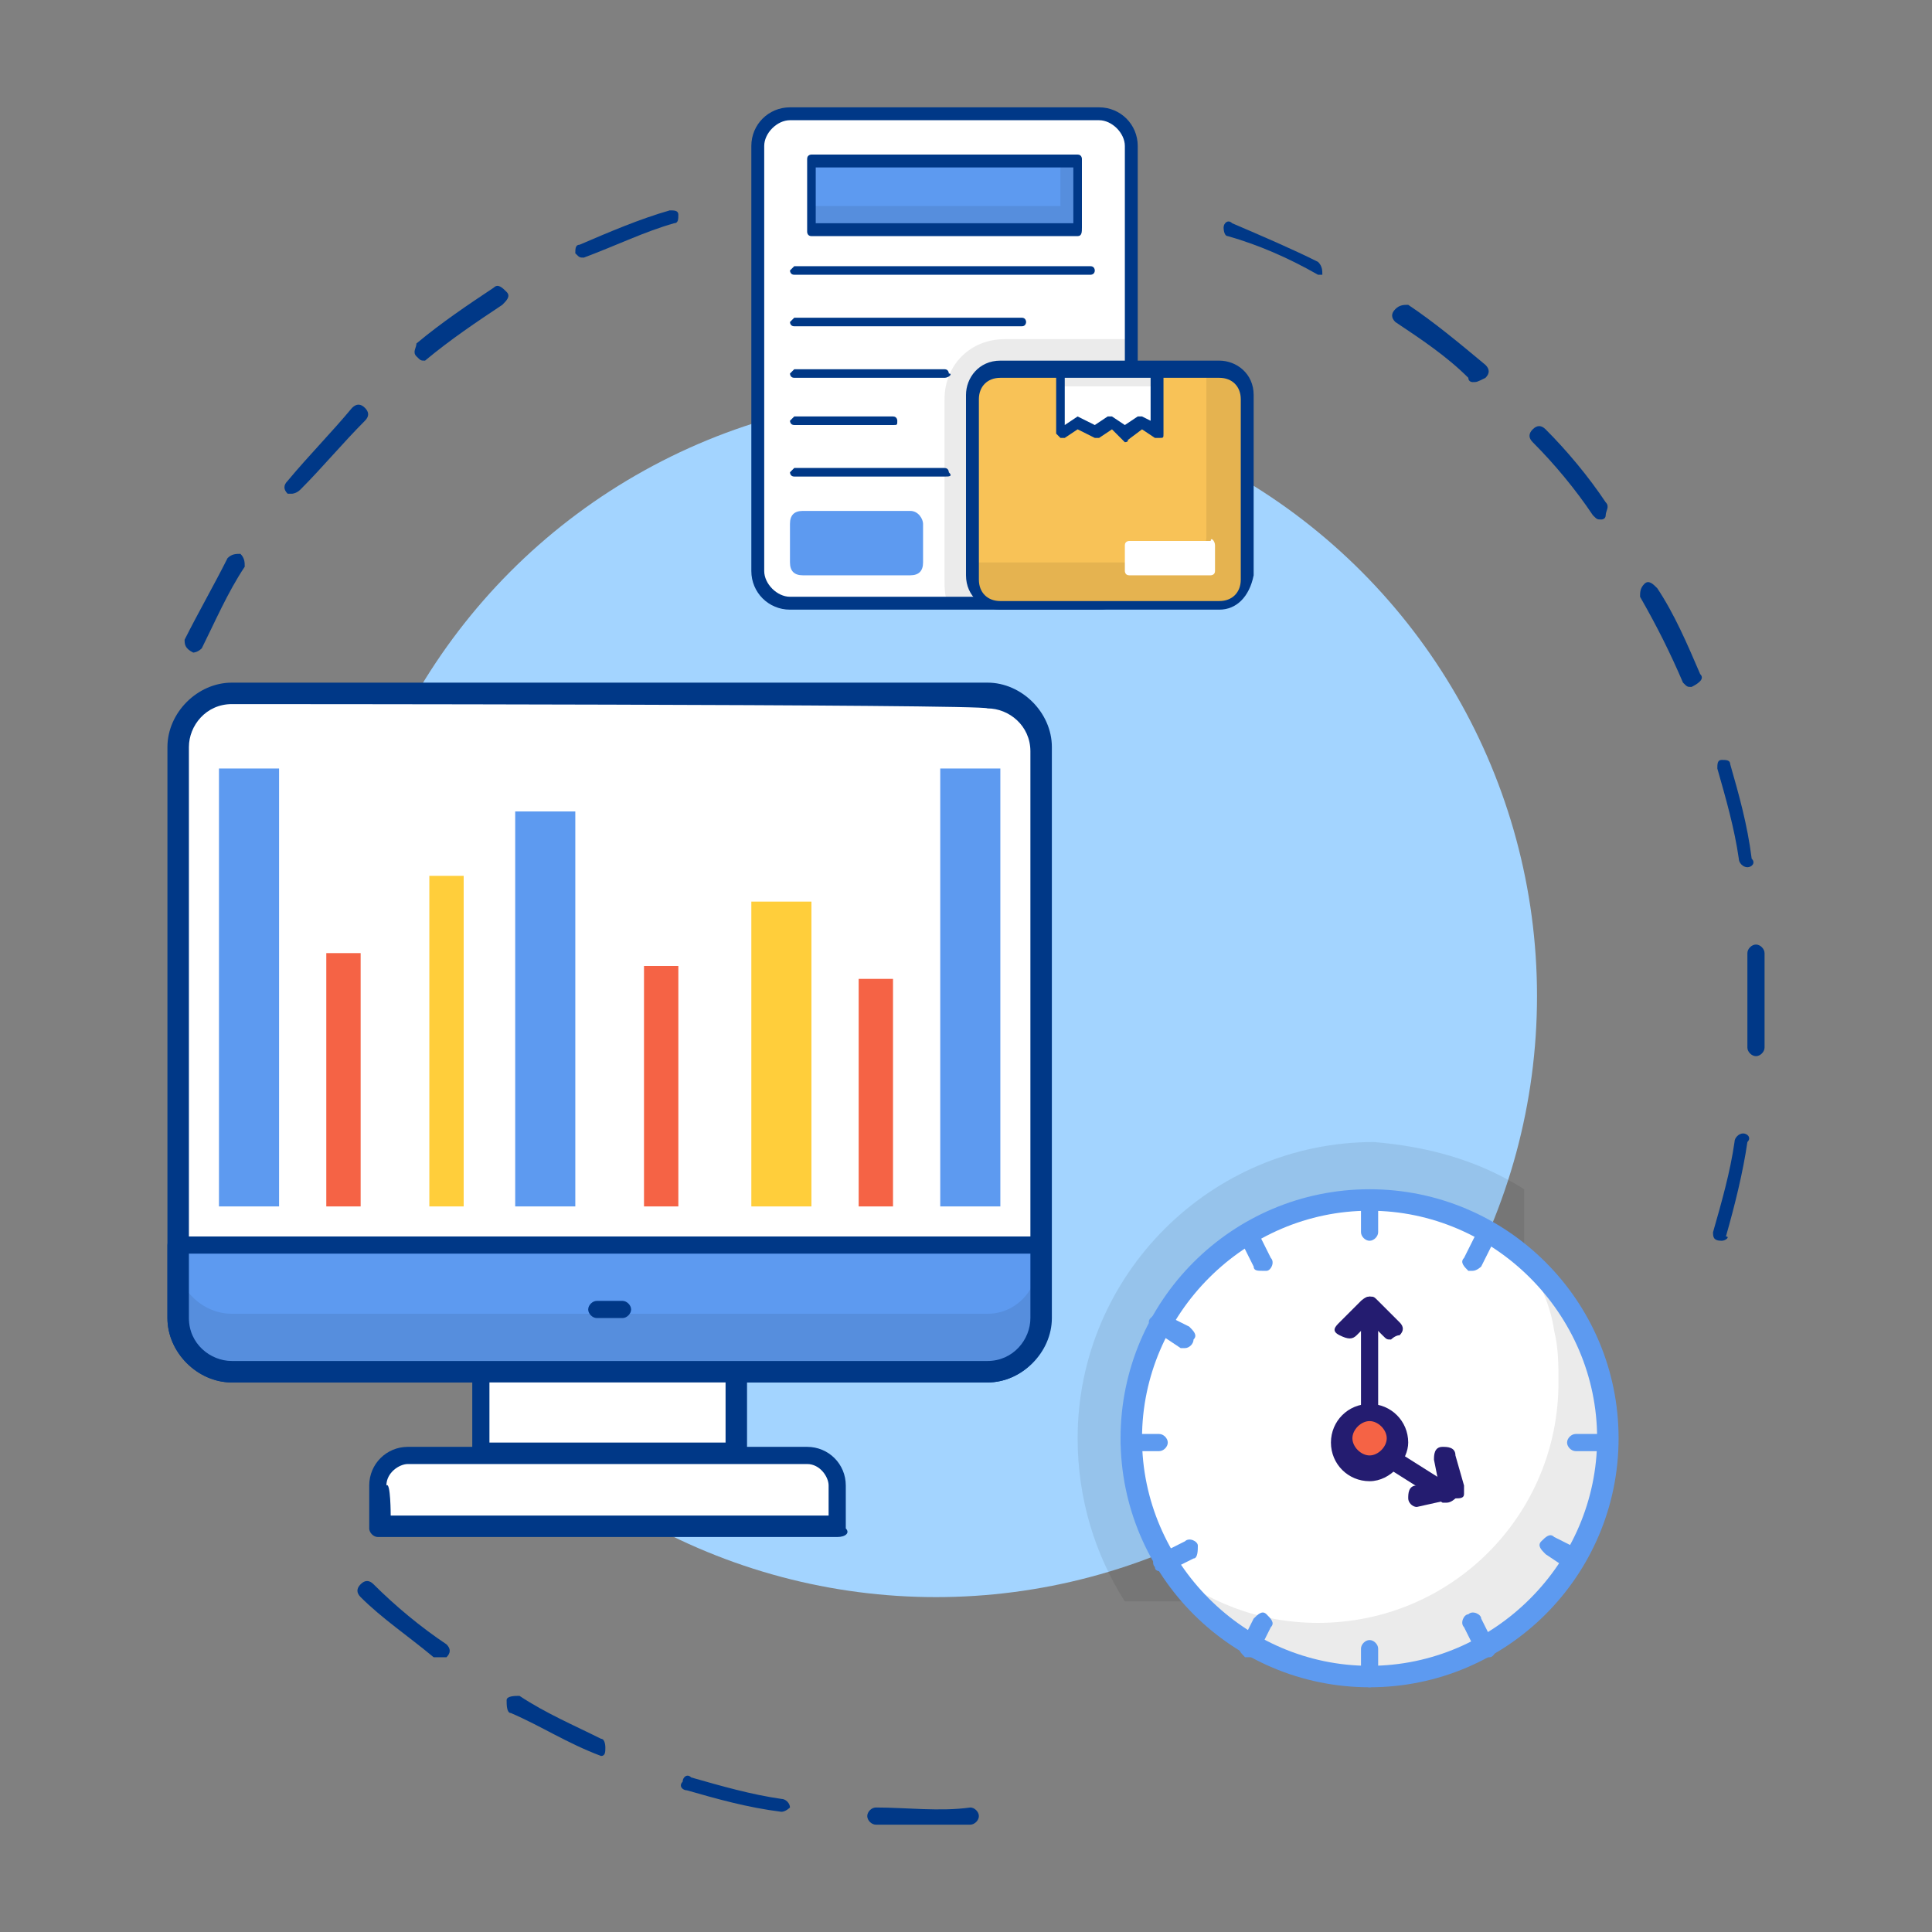
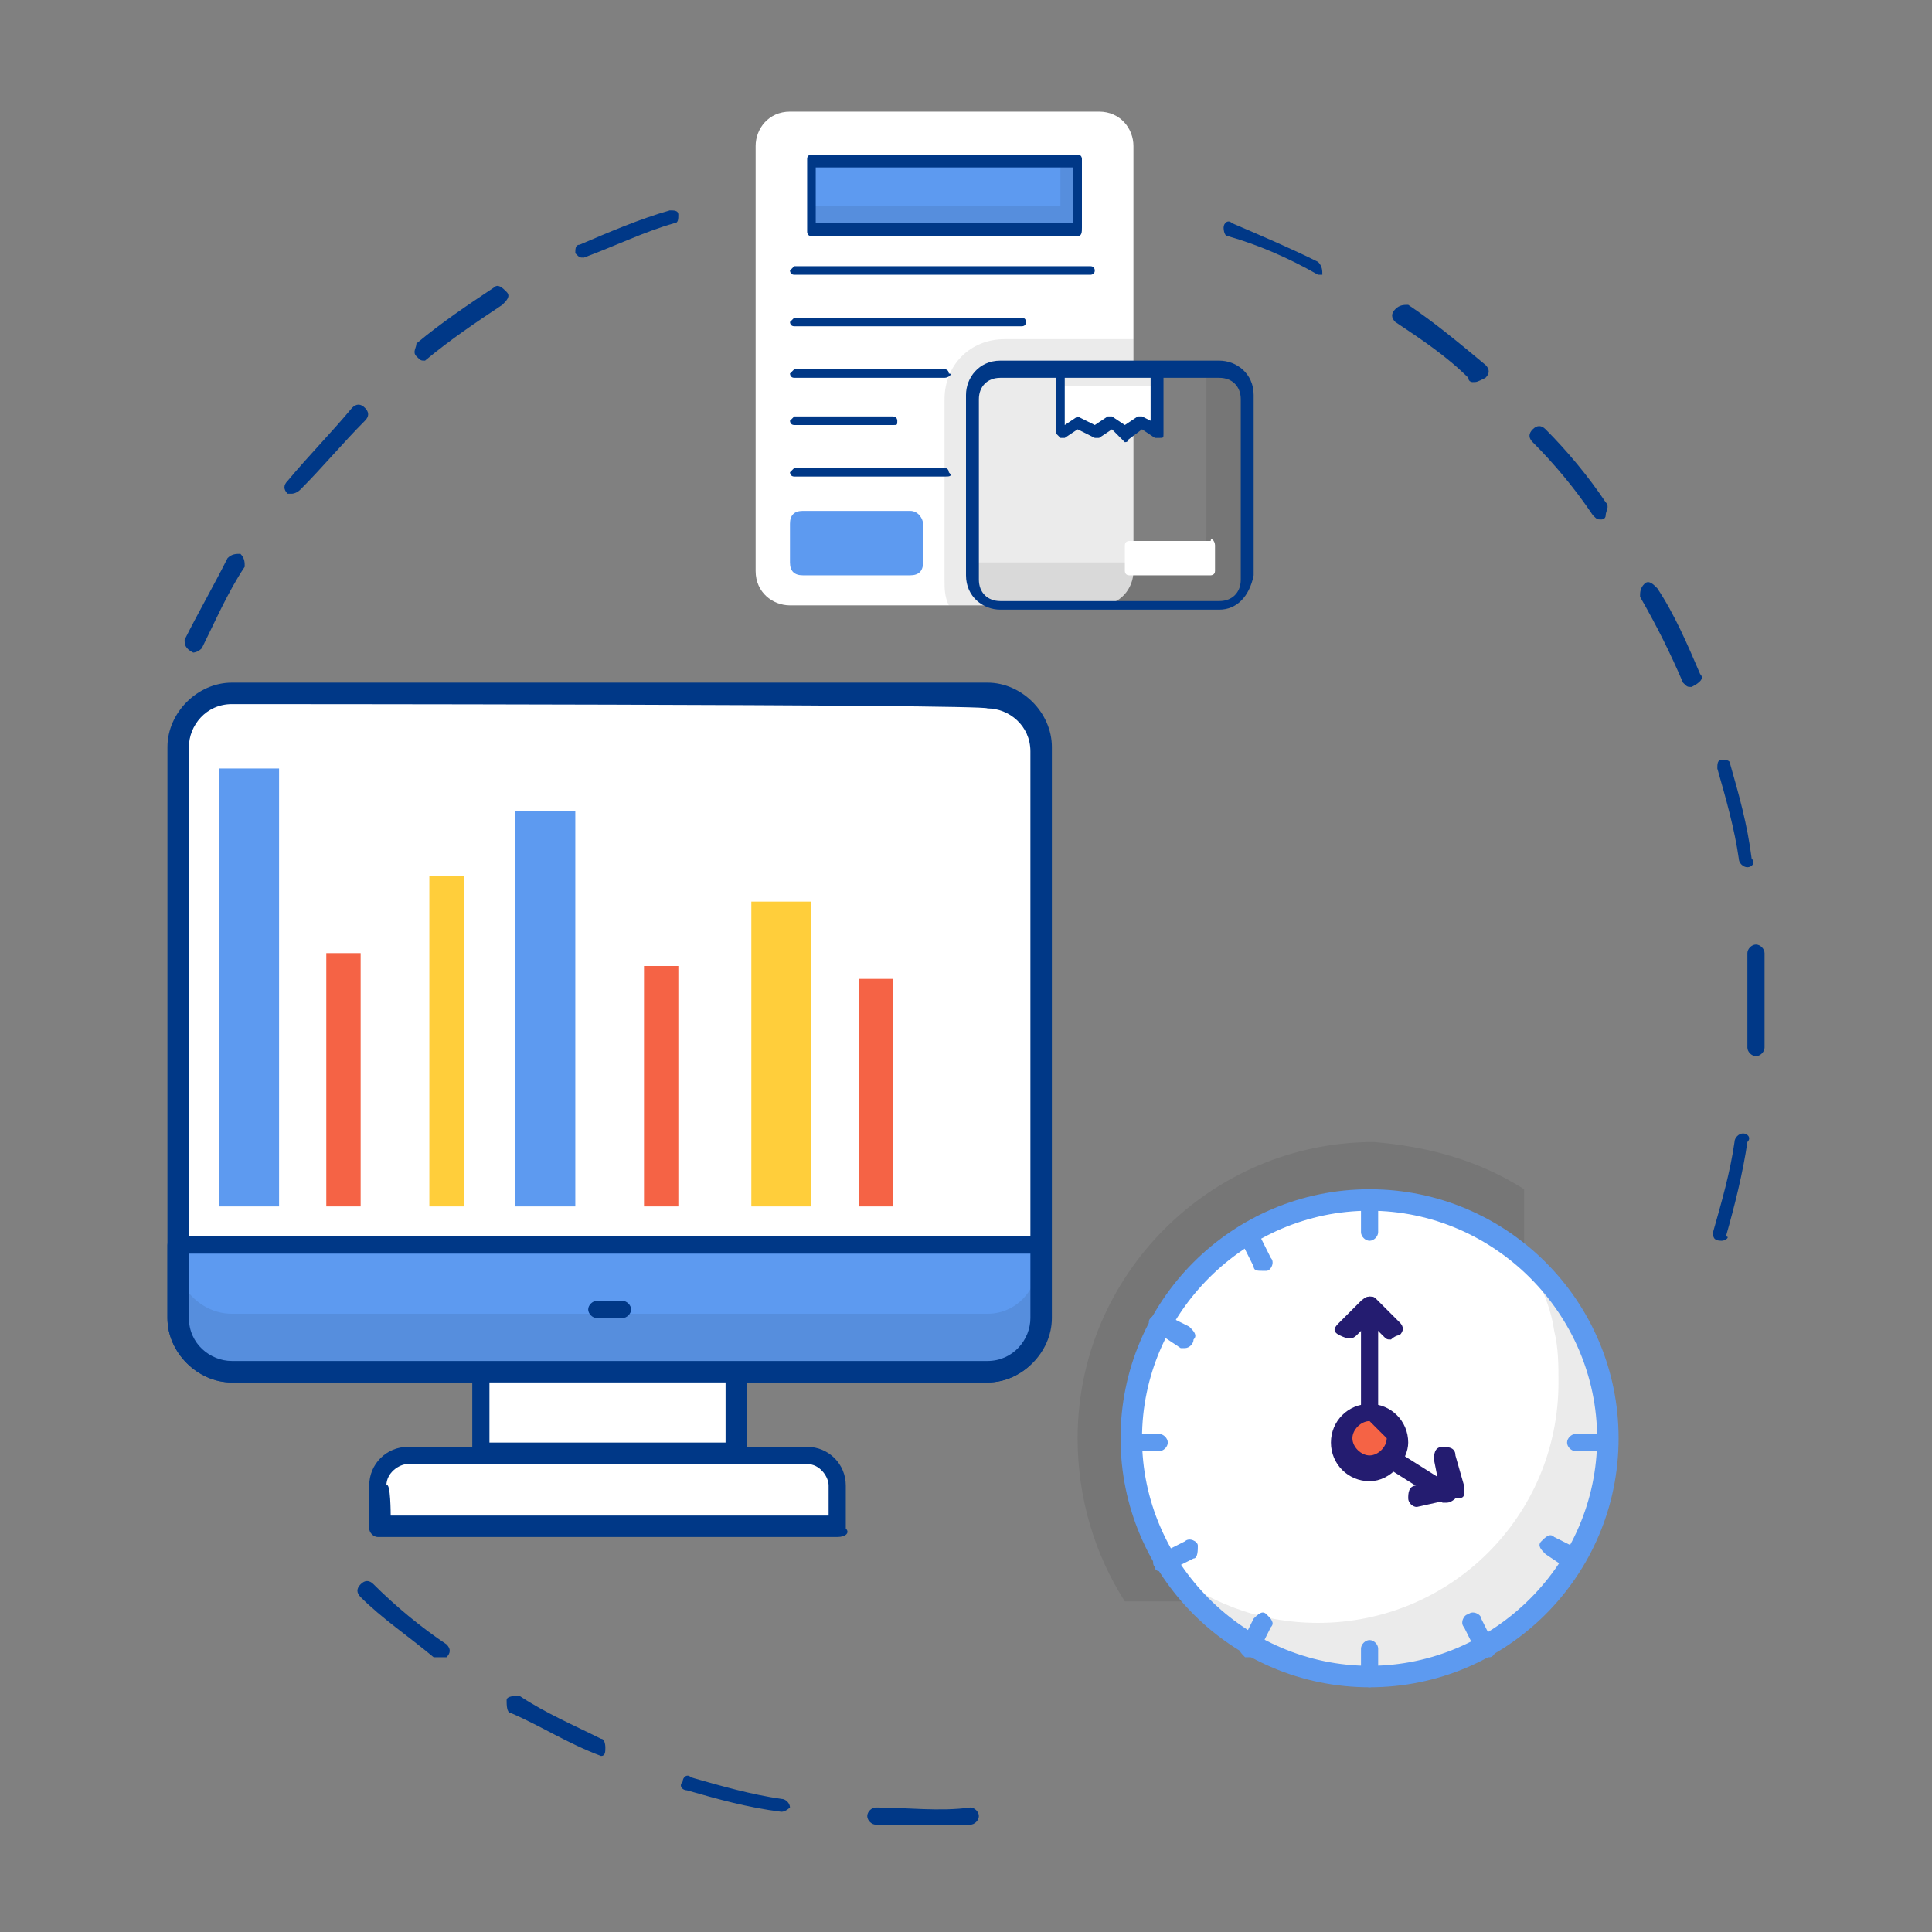
<svg xmlns="http://www.w3.org/2000/svg" version="1.1" id="Layer_1" x="0px" y="0px" viewBox="0 0 45 45" style="enable-background:new 0 0 45 45;" xml:space="preserve">
  <rect x="0" y="0" width="45" height="45" fill="#808080" stroke="none" />
  <style type="text/css">
	.st0{fill:#003887;}
	.st1{fill:#A3D4FF;}
	.st2{fill:#FFFFFF;}
	.st3{fill:#5D9AF0;}
	.st4{opacity:8.000000e-02;}
	.st5{fill:#F56345;}
	.st6{fill:#FFCE3B;}
	.st7{fill:#F8C257;}
	.st8{fill:none;}
	.st9{fill:#241C70;}
</style>
  <g>
    <g>
      <g>
        <path class="st0" d="M4.5,15.2C4.4,15.2,4.4,15.2,4.5,15.2c-0.2-0.1-0.2-0.2-0.2-0.3C4.6,14.3,5,13.6,5.3,13     c0.1-0.1,0.2-0.1,0.3-0.1c0.1,0.1,0.1,0.2,0.1,0.3c-0.4,0.6-0.7,1.3-1,1.9C4.6,15.2,4.5,15.2,4.5,15.2z M6.8,11.5     c0,0-0.1,0-0.1,0c-0.1-0.1-0.1-0.2,0-0.3c0.5-0.6,1-1.1,1.5-1.7c0.1-0.1,0.2-0.1,0.3,0c0.1,0.1,0.1,0.2,0,0.3     c-0.5,0.5-1,1.1-1.5,1.6C6.9,11.5,6.8,11.5,6.8,11.5z M9.9,8.4c-0.1,0-0.1,0-0.2-0.1c-0.1-0.1,0-0.2,0-0.3     c0.6-0.5,1.2-0.9,1.8-1.3c0.1-0.1,0.2,0,0.3,0.1c0.1,0.1,0,0.2-0.1,0.3c-0.6,0.4-1.2,0.8-1.8,1.3C10,8.4,9.9,8.4,9.9,8.4z      M13.6,6c-0.1,0-0.1,0-0.2-0.1c0-0.1,0-0.2,0.1-0.2c0.7-0.3,1.4-0.6,2.1-0.8c0.1,0,0.2,0,0.2,0.1c0,0.1,0,0.2-0.1,0.2     C15,5.4,14.4,5.7,13.6,6C13.7,6,13.6,6,13.6,6z" />
      </g>
      <g>
        <path class="st0" d="M21.8,42.5c-0.5,0-1,0-1.4,0c-0.1,0-0.2-0.1-0.2-0.2c0-0.1,0.1-0.2,0.2-0.2c0.7,0,1.5,0.1,2.2,0     c0.1,0,0.2,0.1,0.2,0.2c0,0.1-0.1,0.2-0.2,0.2C22.3,42.5,22,42.5,21.8,42.5z M18.2,42.2C18.2,42.2,18.2,42.2,18.2,42.2     c-0.8-0.1-1.5-0.3-2.2-0.5c-0.1,0-0.2-0.1-0.1-0.2c0-0.1,0.1-0.2,0.2-0.1c0.7,0.2,1.4,0.4,2.1,0.5c0.1,0,0.2,0.1,0.2,0.2     C18.4,42.1,18.3,42.2,18.2,42.2z M14,40.9C14,40.9,14,40.8,14,40.9c-0.8-0.3-1.4-0.7-2.1-1c-0.1,0-0.1-0.2-0.1-0.3     s0.2-0.1,0.3-0.1c0.6,0.4,1.3,0.7,1.9,1c0.1,0,0.1,0.2,0.1,0.2C14.1,40.8,14.1,40.9,14,40.9z M10.2,38.6c0,0-0.1,0-0.1,0     c-0.6-0.5-1.2-0.9-1.7-1.4c-0.1-0.1-0.1-0.2,0-0.3c0.1-0.1,0.2-0.1,0.3,0c0.5,0.5,1.1,1,1.7,1.4c0.1,0.1,0.1,0.2,0,0.3     C10.3,38.6,10.3,38.6,10.2,38.6z" />
      </g>
      <g>
        <path class="st0" d="M40.1,28.9C40.1,28.9,40.1,28.9,40.1,28.9c-0.2,0-0.2-0.1-0.2-0.2c0.2-0.7,0.4-1.4,0.5-2.1     c0-0.1,0.1-0.2,0.2-0.2c0.1,0,0.2,0.1,0.1,0.2c-0.1,0.7-0.3,1.5-0.5,2.2C40.3,28.8,40.2,28.9,40.1,28.9z M40.9,24.6L40.9,24.6     c-0.1,0-0.2-0.1-0.2-0.2c0-0.4,0-0.8,0-1.2c0-0.3,0-0.7,0-1c0-0.1,0.1-0.2,0.2-0.2c0.1,0,0.2,0.1,0.2,0.2c0,0.3,0,0.7,0,1     c0,0.4,0,0.8,0,1.2C41.1,24.5,41,24.6,40.9,24.6z M40.7,20.2c-0.1,0-0.2-0.1-0.2-0.2c-0.1-0.7-0.3-1.4-0.5-2.1     c0-0.1,0-0.2,0.1-0.2c0.1,0,0.2,0,0.2,0.1c0.2,0.7,0.4,1.4,0.5,2.2C40.9,20.1,40.8,20.2,40.7,20.2C40.7,20.2,40.7,20.2,40.7,20.2     z M39.4,16c-0.1,0-0.1,0-0.2-0.1c-0.3-0.7-0.6-1.3-1-2c0-0.1,0-0.2,0.1-0.3s0.2,0,0.3,0.1c0.4,0.6,0.7,1.3,1,2     C39.7,15.8,39.6,15.9,39.4,16C39.5,16,39.5,16,39.4,16z M37.3,12.1c-0.1,0-0.1,0-0.2-0.1c-0.4-0.6-0.9-1.2-1.4-1.7     c-0.1-0.1-0.1-0.2,0-0.3c0.1-0.1,0.2-0.1,0.3,0c0.5,0.5,1,1.1,1.4,1.7c0.1,0.1,0,0.2,0,0.3C37.4,12.1,37.3,12.1,37.3,12.1z      M34.3,8.9c0,0-0.1,0-0.1-0.1c-0.5-0.5-1.1-0.9-1.7-1.3c-0.1-0.1-0.1-0.2,0-0.3c0.1-0.1,0.2-0.1,0.3-0.1c0.6,0.4,1.2,0.9,1.8,1.4     c0.1,0.1,0.1,0.2,0,0.3C34.4,8.9,34.4,8.9,34.3,8.9z M30.7,6.4C30.7,6.4,30.6,6.4,30.7,6.4c-0.7-0.4-1.4-0.7-2.1-0.9     c-0.1,0-0.1-0.2-0.1-0.2c0-0.1,0.1-0.2,0.2-0.1c0.7,0.3,1.4,0.6,2,0.9c0.1,0.1,0.1,0.2,0.1,0.3C30.8,6.4,30.8,6.4,30.7,6.4z" />
      </g>
-       <circle class="st1" cx="21.8" cy="23.2" r="14" />
    </g>
    <g>
      <g>
        <path class="st2" d="M24.2,17.4v13.3c0,0.7-0.6,1.3-1.3,1.3H5.4c-0.7,0-1.3-0.6-1.3-1.3V17.4c0-0.7,0.6-1.3,1.3-1.3H23     C23.7,16.2,24.2,16.7,24.2,17.4z" />
        <path class="st0" d="M23,32.2H5.4c-0.8,0-1.5-0.7-1.5-1.5V17.4c0-0.8,0.7-1.5,1.5-1.5H23c0.8,0,1.5,0.7,1.5,1.5v13.3     C24.5,31.5,23.8,32.2,23,32.2z M5.4,16.4c-0.6,0-1,0.5-1,1v13.3c0,0.6,0.5,1,1,1H23c0.6,0,1-0.5,1-1V17.5c0-0.6-0.5-1-1-1     C23,16.4,5.4,16.4,5.4,16.4z" />
      </g>
      <g>
        <path class="st3" d="M4.1,29v1.7c0,0.7,0.6,1.3,1.3,1.3H23c0.7,0,1.3-0.6,1.3-1.3V29H4.1z" />
      </g>
      <g class="st4">
        <path d="M24.2,29.3v1.4c0,0.7-0.6,1.3-1.3,1.3H5.4c-0.7,0-1.3-0.6-1.3-1.3v-1.4c0,0.7,0.6,1.3,1.3,1.3H23     C23.7,30.6,24.2,30,24.2,29.3z" />
      </g>
      <g>
        <path class="st0" d="M23,32.2H5.4c-0.8,0-1.5-0.7-1.5-1.5V29c0-0.1,0.1-0.2,0.2-0.2h20.1c0.1,0,0.2,0.1,0.2,0.2v1.7     C24.5,31.5,23.8,32.2,23,32.2z M4.4,29.2v1.5c0,0.6,0.5,1,1,1H23c0.6,0,1-0.5,1-1v-1.5H4.4z" />
      </g>
      <g>
        <g>
          <rect x="11.2" y="32" class="st2" width="6" height="1.9" />
          <path class="st0" d="M17.2,34.1h-6c-0.1,0-0.2-0.1-0.2-0.2V32c0-0.1,0.1-0.2,0.2-0.2h6c0.1,0,0.2,0.1,0.2,0.2v1.9      C17.4,34,17.3,34.1,17.2,34.1z M11.4,33.6h5.5v-1.4h-5.5V33.6z" />
        </g>
      </g>
      <g>
        <g>
          <path class="st2" d="M19.5,35.5v-1c0-0.4-0.3-0.7-0.7-0.7H9.5c-0.4,0-0.7,0.3-0.7,0.7v1H19.5z" />
          <path class="st0" d="M19.5,35.8H8.8c-0.1,0-0.2-0.1-0.2-0.2v-1c0-0.5,0.4-0.9,0.9-0.9h9.3c0.5,0,0.9,0.4,0.9,0.9v1      C19.8,35.7,19.7,35.8,19.5,35.8z M9.1,35.3h10.2v-0.7c0-0.2-0.2-0.5-0.5-0.5H9.5c-0.2,0-0.5,0.2-0.5,0.5      C9.1,34.5,9.1,35.3,9.1,35.3z" />
        </g>
      </g>
      <g>
        <path class="st0" d="M14.5,30.7h-0.6c-0.1,0-0.2-0.1-0.2-0.2s0.1-0.2,0.2-0.2h0.6c0.1,0,0.2,0.1,0.2,0.2     C14.7,30.6,14.6,30.7,14.5,30.7z" />
      </g>
      <g>
        <circle class="st2" cx="10" cy="22.3" r="0.5" />
      </g>
      <g>
        <g>
          <g>
            <rect x="5.1" y="17.9" class="st3" width="1.4" height="10.2" />
          </g>
        </g>
        <g>
          <g>
-             <rect x="21.9" y="17.9" class="st3" width="1.4" height="10.2" />
-           </g>
+             </g>
        </g>
        <g>
          <g>
            <rect x="7.6" y="22.2" class="st5" width="0.8" height="5.9" />
          </g>
        </g>
        <g>
          <g>
            <rect x="20" y="22.8" class="st5" width="0.8" height="5.3" />
          </g>
        </g>
        <g>
          <g>
            <rect x="10" y="20.4" class="st6" width="0.8" height="7.7" />
          </g>
        </g>
        <g>
          <g>
            <rect x="17.5" y="21" class="st6" width="1.4" height="7.1" />
          </g>
        </g>
        <g>
          <g>
            <rect x="12" y="18.9" class="st3" width="1.4" height="9.2" />
          </g>
        </g>
        <g>
          <g>
            <rect x="15" y="22.5" class="st5" width="0.8" height="5.6" />
          </g>
        </g>
      </g>
    </g>
    <g>
      <g>
        <g>
          <path class="st2" d="M26.4,3.4v9.9c0,0.4-0.3,0.8-0.8,0.8h-7.2c-0.4,0-0.8-0.3-0.8-0.8V3.4c0-0.4,0.3-0.8,0.8-0.8h7.2      C26.1,2.6,26.4,3,26.4,3.4z" />
        </g>
        <g class="st4">
          <path d="M26.4,7.9v5.4c0,0.4-0.3,0.8-0.8,0.8h-3.5C22,13.9,22,13.7,22,13.5V9.3c0-0.8,0.6-1.4,1.4-1.4      C23.3,7.9,26.4,7.9,26.4,7.9z" />
        </g>
        <g>
-           <path class="st0" d="M25.6,14.2h-7.2c-0.5,0-0.9-0.4-0.9-0.9V3.4c0-0.5,0.4-0.9,0.9-0.9h7.2c0.5,0,0.9,0.4,0.9,0.9v9.9      C26.5,13.8,26.1,14.2,25.6,14.2z M18.4,2.8c-0.3,0-0.6,0.3-0.6,0.6v9.9c0,0.3,0.3,0.6,0.6,0.6h7.2c0.4,0,0.6-0.3,0.6-0.6V3.4      c0-0.3-0.3-0.6-0.6-0.6H18.4z" />
-         </g>
+           </g>
        <g>
          <rect x="18.9" y="3.7" class="st3" width="6.2" height="1.6" />
        </g>
        <g class="st4">
          <polygon points="25.1,3.7 25.1,5.3 18.9,5.3 18.9,4.8 24.7,4.8 24.7,3.7     " />
        </g>
        <g>
          <path class="st0" d="M25.1,5.5h-6.2c-0.1,0-0.1-0.1-0.1-0.1V3.7c0-0.1,0.1-0.1,0.1-0.1h6.2c0.1,0,0.1,0.1,0.1,0.1v1.6      C25.2,5.4,25.2,5.5,25.1,5.5z M19,5.2H25V3.9H19V5.2z" />
        </g>
        <g>
          <path class="st0" d="M25.4,6.4h-6.9c-0.1,0-0.1-0.1-0.1-0.1s0.1-0.1,0.1-0.1h6.9c0.1,0,0.1,0.1,0.1,0.1      C25.5,6.4,25.4,6.4,25.4,6.4z" />
        </g>
        <g>
          <path class="st0" d="M23.8,7.6h-5.3c-0.1,0-0.1-0.1-0.1-0.1s0.1-0.1,0.1-0.1h5.3c0.1,0,0.1,0.1,0.1,0.1      C23.9,7.5,23.9,7.6,23.8,7.6z" />
        </g>
        <g>
          <path class="st0" d="M22,8.8h-3.5c-0.1,0-0.1-0.1-0.1-0.1s0.1-0.1,0.1-0.1H22c0.1,0,0.1,0.1,0.1,0.1C22.2,8.7,22.1,8.8,22,8.8z" />
        </g>
        <g>
          <path class="st0" d="M20.8,9.9h-2.3c-0.1,0-0.1-0.1-0.1-0.1s0.1-0.1,0.1-0.1h2.3c0.1,0,0.1,0.1,0.1,0.1      C20.9,9.9,20.9,9.9,20.8,9.9z" />
        </g>
        <g>
          <path class="st0" d="M22,11.1h-3.5c-0.1,0-0.1-0.1-0.1-0.1s0.1-0.1,0.1-0.1H22c0.1,0,0.1,0.1,0.1,0.1      C22.2,11.1,22.1,11.1,22,11.1z" />
        </g>
        <g>
-           <path class="st7" d="M29,9.3v4.2c0,0.3-0.3,0.6-0.6,0.6h-5.1c-0.3,0-0.6-0.3-0.6-0.6V9.3c0-0.3,0.3-0.6,0.6-0.6h5.1      C28.7,8.6,29,8.9,29,9.3z" />
-         </g>
+           </g>
        <g class="st4">
          <path d="M29,9.3v4.2c0,0.3-0.3,0.6-0.6,0.6h-5.1c-0.3,0-0.6-0.3-0.6-0.6v-0.4h4.8c0.3,0,0.6-0.3,0.6-0.6V8.6h0.3      C28.7,8.6,29,8.9,29,9.3z" />
        </g>
        <g>
          <path class="st0" d="M28.4,14.2h-5.1c-0.4,0-0.8-0.3-0.8-0.8V9.2c0-0.4,0.3-0.8,0.8-0.8h5.1c0.4,0,0.8,0.3,0.8,0.8v4.2      C29.1,13.9,28.8,14.2,28.4,14.2z M23.3,8.8c-0.3,0-0.5,0.2-0.5,0.5v4.2c0,0.3,0.2,0.5,0.5,0.5h5.1c0.3,0,0.5-0.2,0.5-0.5V9.3      c0-0.3-0.2-0.5-0.5-0.5H23.3z" />
        </g>
        <g>
          <polygon class="st2" points="24.7,10.1 24.7,8.6 27,8.6 27,10.1 26.6,9.9 26.2,10.1 25.9,9.9 25.5,10.1 25.1,9.9     " />
        </g>
        <g class="st4">
          <rect x="24.7" y="8.6" width="2.3" height="0.4" />
        </g>
        <g>
          <path class="st0" d="M26.2,10.3C26.2,10.3,26.2,10.2,26.2,10.3L25.9,10l-0.3,0.2c0,0-0.1,0-0.1,0L25.1,10l-0.3,0.2      c0,0-0.1,0-0.1,0c0,0-0.1-0.1-0.1-0.1V8.6c0-0.1,0.1-0.1,0.1-0.1H27c0.1,0,0.1,0.1,0.1,0.1v1.5c0,0.1,0,0.1-0.1,0.1      c0,0-0.1,0-0.1,0L26.6,10L26.2,10.3C26.3,10.2,26.3,10.3,26.2,10.3z M25.1,9.7C25.1,9.7,25.1,9.8,25.1,9.7l0.4,0.2l0.3-0.2      c0,0,0.1,0,0.1,0l0.3,0.2l0.3-0.2c0,0,0.1,0,0.1,0l0.2,0.1V8.8h-2v1.1L25.1,9.7C25,9.7,25.1,9.7,25.1,9.7z" />
        </g>
        <g>
          <path class="st2" d="M28.3,12.7v0.6c0,0.1-0.1,0.1-0.1,0.1h-1.9c-0.1,0-0.1-0.1-0.1-0.1v-0.6c0-0.1,0.1-0.1,0.1-0.1h1.9      C28.2,12.5,28.3,12.6,28.3,12.7z" />
        </g>
      </g>
      <g>
        <path class="st3" d="M21.5,12.2v0.9c0,0.2-0.1,0.3-0.3,0.3h-2.5c-0.2,0-0.3-0.1-0.3-0.3v-0.9c0-0.2,0.1-0.3,0.3-0.3h2.5     C21.4,11.9,21.5,12.1,21.5,12.2z" />
      </g>
    </g>
    <g>
      <g class="st4">
        <path d="M35.5,27.7v7.8c0,1-0.8,1.8-1.8,1.8h-7.5c-0.7-1.1-1.1-2.4-1.1-3.8c0-3.8,3.1-6.9,6.9-6.9C33.2,26.7,34.4,27,35.5,27.7z" />
      </g>
      <g>
        <circle class="st2" cx="31.9" cy="33.5" r="5.6" />
      </g>
      <g class="st4">
        <path d="M37.4,33.5c0,3.1-2.5,5.6-5.6,5.6c-2,0-3.7-1-4.7-2.6c1,0.8,2.2,1.3,3.6,1.3c3.1,0,5.6-2.5,5.6-5.6c0-0.4,0-0.8-0.1-1.2     c-0.1-0.7-0.4-1.2-0.7-1.8c0.5,0.4,0.9,0.9,1.2,1.5C37.2,31.6,37.4,32.5,37.4,33.5z" />
      </g>
      <g>
        <path class="st3" d="M31.9,39.3c-3.2,0-5.8-2.6-5.8-5.8s2.6-5.8,5.8-5.8s5.8,2.6,5.8,5.8S35.1,39.3,31.9,39.3z M31.9,28.2     c-2.9,0-5.3,2.4-5.3,5.3s2.4,5.3,5.3,5.3s5.3-2.4,5.3-5.3C37.2,30.6,34.8,28.2,31.9,28.2z" />
      </g>
      <g>
        <g>
          <path class="st3" d="M31.9,28.9c-0.1,0-0.2-0.1-0.2-0.2V28c0-0.1,0.1-0.2,0.2-0.2s0.2,0.1,0.2,0.2v0.7      C32.1,28.8,32,28.9,31.9,28.9z" />
        </g>
      </g>
      <g>
        <g>
          <path class="st3" d="M29.4,29.6c-0.1,0-0.2,0-0.2-0.1l-0.3-0.6c-0.1-0.1,0-0.3,0.1-0.3s0.3,0,0.3,0.1l0.3,0.6      c0.1,0.1,0,0.3-0.1,0.3C29.5,29.6,29.5,29.6,29.4,29.6z" />
        </g>
      </g>
      <g>
        <g>
          <path class="st3" d="M27.6,31.4c0,0-0.1,0-0.1,0L26.9,31c-0.1-0.1-0.2-0.2-0.1-0.3s0.2-0.2,0.3-0.1l0.6,0.3      c0.1,0.1,0.2,0.2,0.1,0.3C27.8,31.3,27.7,31.4,27.6,31.4z" />
        </g>
      </g>
      <g>
        <g>
          <path class="st3" d="M27,33.8h-0.7c-0.1,0-0.2-0.1-0.2-0.2s0.1-0.2,0.2-0.2H27c0.1,0,0.2,0.1,0.2,0.2S27.1,33.8,27,33.8z" />
        </g>
      </g>
      <g>
        <g>
          <path class="st3" d="M27.1,36.6c-0.1,0-0.2,0-0.2-0.1c-0.1-0.1,0-0.3,0.1-0.3l0.6-0.3c0.1-0.1,0.3,0,0.3,0.1s0,0.3-0.1,0.3      l-0.6,0.3C27.1,36.6,27.1,36.6,27.1,36.6z" />
        </g>
      </g>
      <g>
        <g>
          <path class="st3" d="M29.1,38.6c0,0-0.1,0-0.1,0c-0.1-0.1-0.2-0.2-0.1-0.3l0.3-0.6c0.1-0.1,0.2-0.2,0.3-0.1s0.2,0.2,0.1,0.3      l-0.3,0.6C29.3,38.6,29.2,38.6,29.1,38.6z" />
        </g>
      </g>
      <g>
        <g>
          <path class="st3" d="M31.9,39.3c-0.1,0-0.2-0.1-0.2-0.2v-0.7c0-0.1,0.1-0.2,0.2-0.2s0.2,0.1,0.2,0.2v0.7      C32.1,39.2,32,39.3,31.9,39.3z" />
        </g>
      </g>
      <g>
        <g>
          <path class="st3" d="M34.6,38.6c-0.1,0-0.2,0-0.2-0.1l-0.3-0.6c-0.1-0.1,0-0.3,0.1-0.3c0.1-0.1,0.3,0,0.3,0.1l0.3,0.6      c0.1,0.1,0,0.3-0.1,0.3C34.7,38.6,34.7,38.6,34.6,38.6z" />
        </g>
      </g>
      <g>
        <g>
          <path class="st3" d="M36.7,36.6c0,0-0.1,0-0.1,0L36,36.2c-0.1-0.1-0.2-0.2-0.1-0.3s0.2-0.2,0.3-0.1l0.6,0.3      c0.1,0.1,0.2,0.2,0.1,0.3C36.8,36.5,36.8,36.6,36.7,36.6z" />
        </g>
      </g>
      <g>
        <g>
          <path class="st3" d="M37.4,33.8h-0.7c-0.1,0-0.2-0.1-0.2-0.2s0.1-0.2,0.2-0.2h0.7c0.1,0,0.2,0.1,0.2,0.2S37.6,33.8,37.4,33.8z" />
        </g>
      </g>
      <g class="st4">
        <g>
          <line class="st8" x1="36.7" y1="30.8" x2="36.1" y2="31.1" />
        </g>
      </g>
      <g>
        <g>
-           <path class="st3" d="M34.3,29.6c0,0-0.1,0-0.1,0c-0.1-0.1-0.2-0.2-0.1-0.3l0.3-0.6c0.1-0.1,0.2-0.2,0.3-0.1      c0.1,0.1,0.2,0.2,0.1,0.3l-0.3,0.6C34.5,29.5,34.4,29.6,34.3,29.6z" />
-         </g>
+           </g>
      </g>
      <g>
        <line class="st8" x1="31.9" y1="30.4" x2="31.9" y2="32.9" />
        <path class="st9" d="M31.9,33.1c-0.1,0-0.2-0.1-0.2-0.2v-2.5c0-0.1,0.1-0.2,0.2-0.2s0.2,0.1,0.2,0.2v2.5     C32.1,33,32,33.1,31.9,33.1z" />
      </g>
      <g>
        <line class="st8" x1="31.9" y1="33.5" x2="33.7" y2="34.7" />
        <path class="st9" d="M33.7,35c0,0-0.1,0-0.1,0l-1.9-1.2c-0.1-0.1-0.1-0.2-0.1-0.3c0.1-0.1,0.2-0.2,0.3-0.1l1.9,1.2     c0.1,0.1,0.2,0.2,0.1,0.3C33.9,34.9,33.8,35,33.7,35z" />
      </g>
      <g>
        <path class="st5" d="M32.5,33.5c0,0.4-0.3,0.7-0.7,0.7s-0.7-0.3-0.7-0.7c0-0.4,0.3-0.7,0.7-0.7C32.2,32.9,32.5,33.2,32.5,33.5z" />
-         <path class="st9" d="M31.9,34.5c-0.5,0-0.9-0.4-0.9-0.9s0.4-0.9,0.9-0.9c0.5,0,0.9,0.4,0.9,0.9C32.8,34,32.4,34.5,31.9,34.5z      M31.9,33.1c-0.2,0-0.4,0.2-0.4,0.4s0.2,0.4,0.4,0.4c0.2,0,0.4-0.2,0.4-0.4C32.3,33.3,32.1,33.1,31.9,33.1z" />
+         <path class="st9" d="M31.9,34.5c-0.5,0-0.9-0.4-0.9-0.9s0.4-0.9,0.9-0.9c0.5,0,0.9,0.4,0.9,0.9C32.8,34,32.4,34.5,31.9,34.5z      M31.9,33.1c-0.2,0-0.4,0.2-0.4,0.4s0.2,0.4,0.4,0.4c0.2,0,0.4-0.2,0.4-0.4z" />
      </g>
      <g>
        <path class="st9" d="M32.4,31.2c-0.1,0-0.1,0-0.2-0.1l-0.3-0.3l-0.3,0.3c-0.1,0.1-0.2,0.1-0.4,0s-0.1-0.2,0-0.3l0.5-0.5     c0,0,0.1-0.1,0.2-0.1l0,0c0.1,0,0.1,0,0.2,0.1l0.5,0.5c0.1,0.1,0.1,0.2,0,0.3C32.5,31.1,32.4,31.2,32.4,31.2z" />
      </g>
      <g>
        <path class="st9" d="M33,35.1c-0.1,0-0.2-0.1-0.2-0.2c0-0.1,0-0.3,0.2-0.3l0.5-0.1l-0.1-0.5c0-0.1,0-0.3,0.2-0.3     c0.1,0,0.3,0,0.3,0.2l0.2,0.7c0,0.1,0,0.1,0,0.2c0,0.1-0.1,0.1-0.2,0.1L33,35.1C33.1,35.1,33,35.1,33,35.1z" />
      </g>
    </g>
  </g>
</svg>